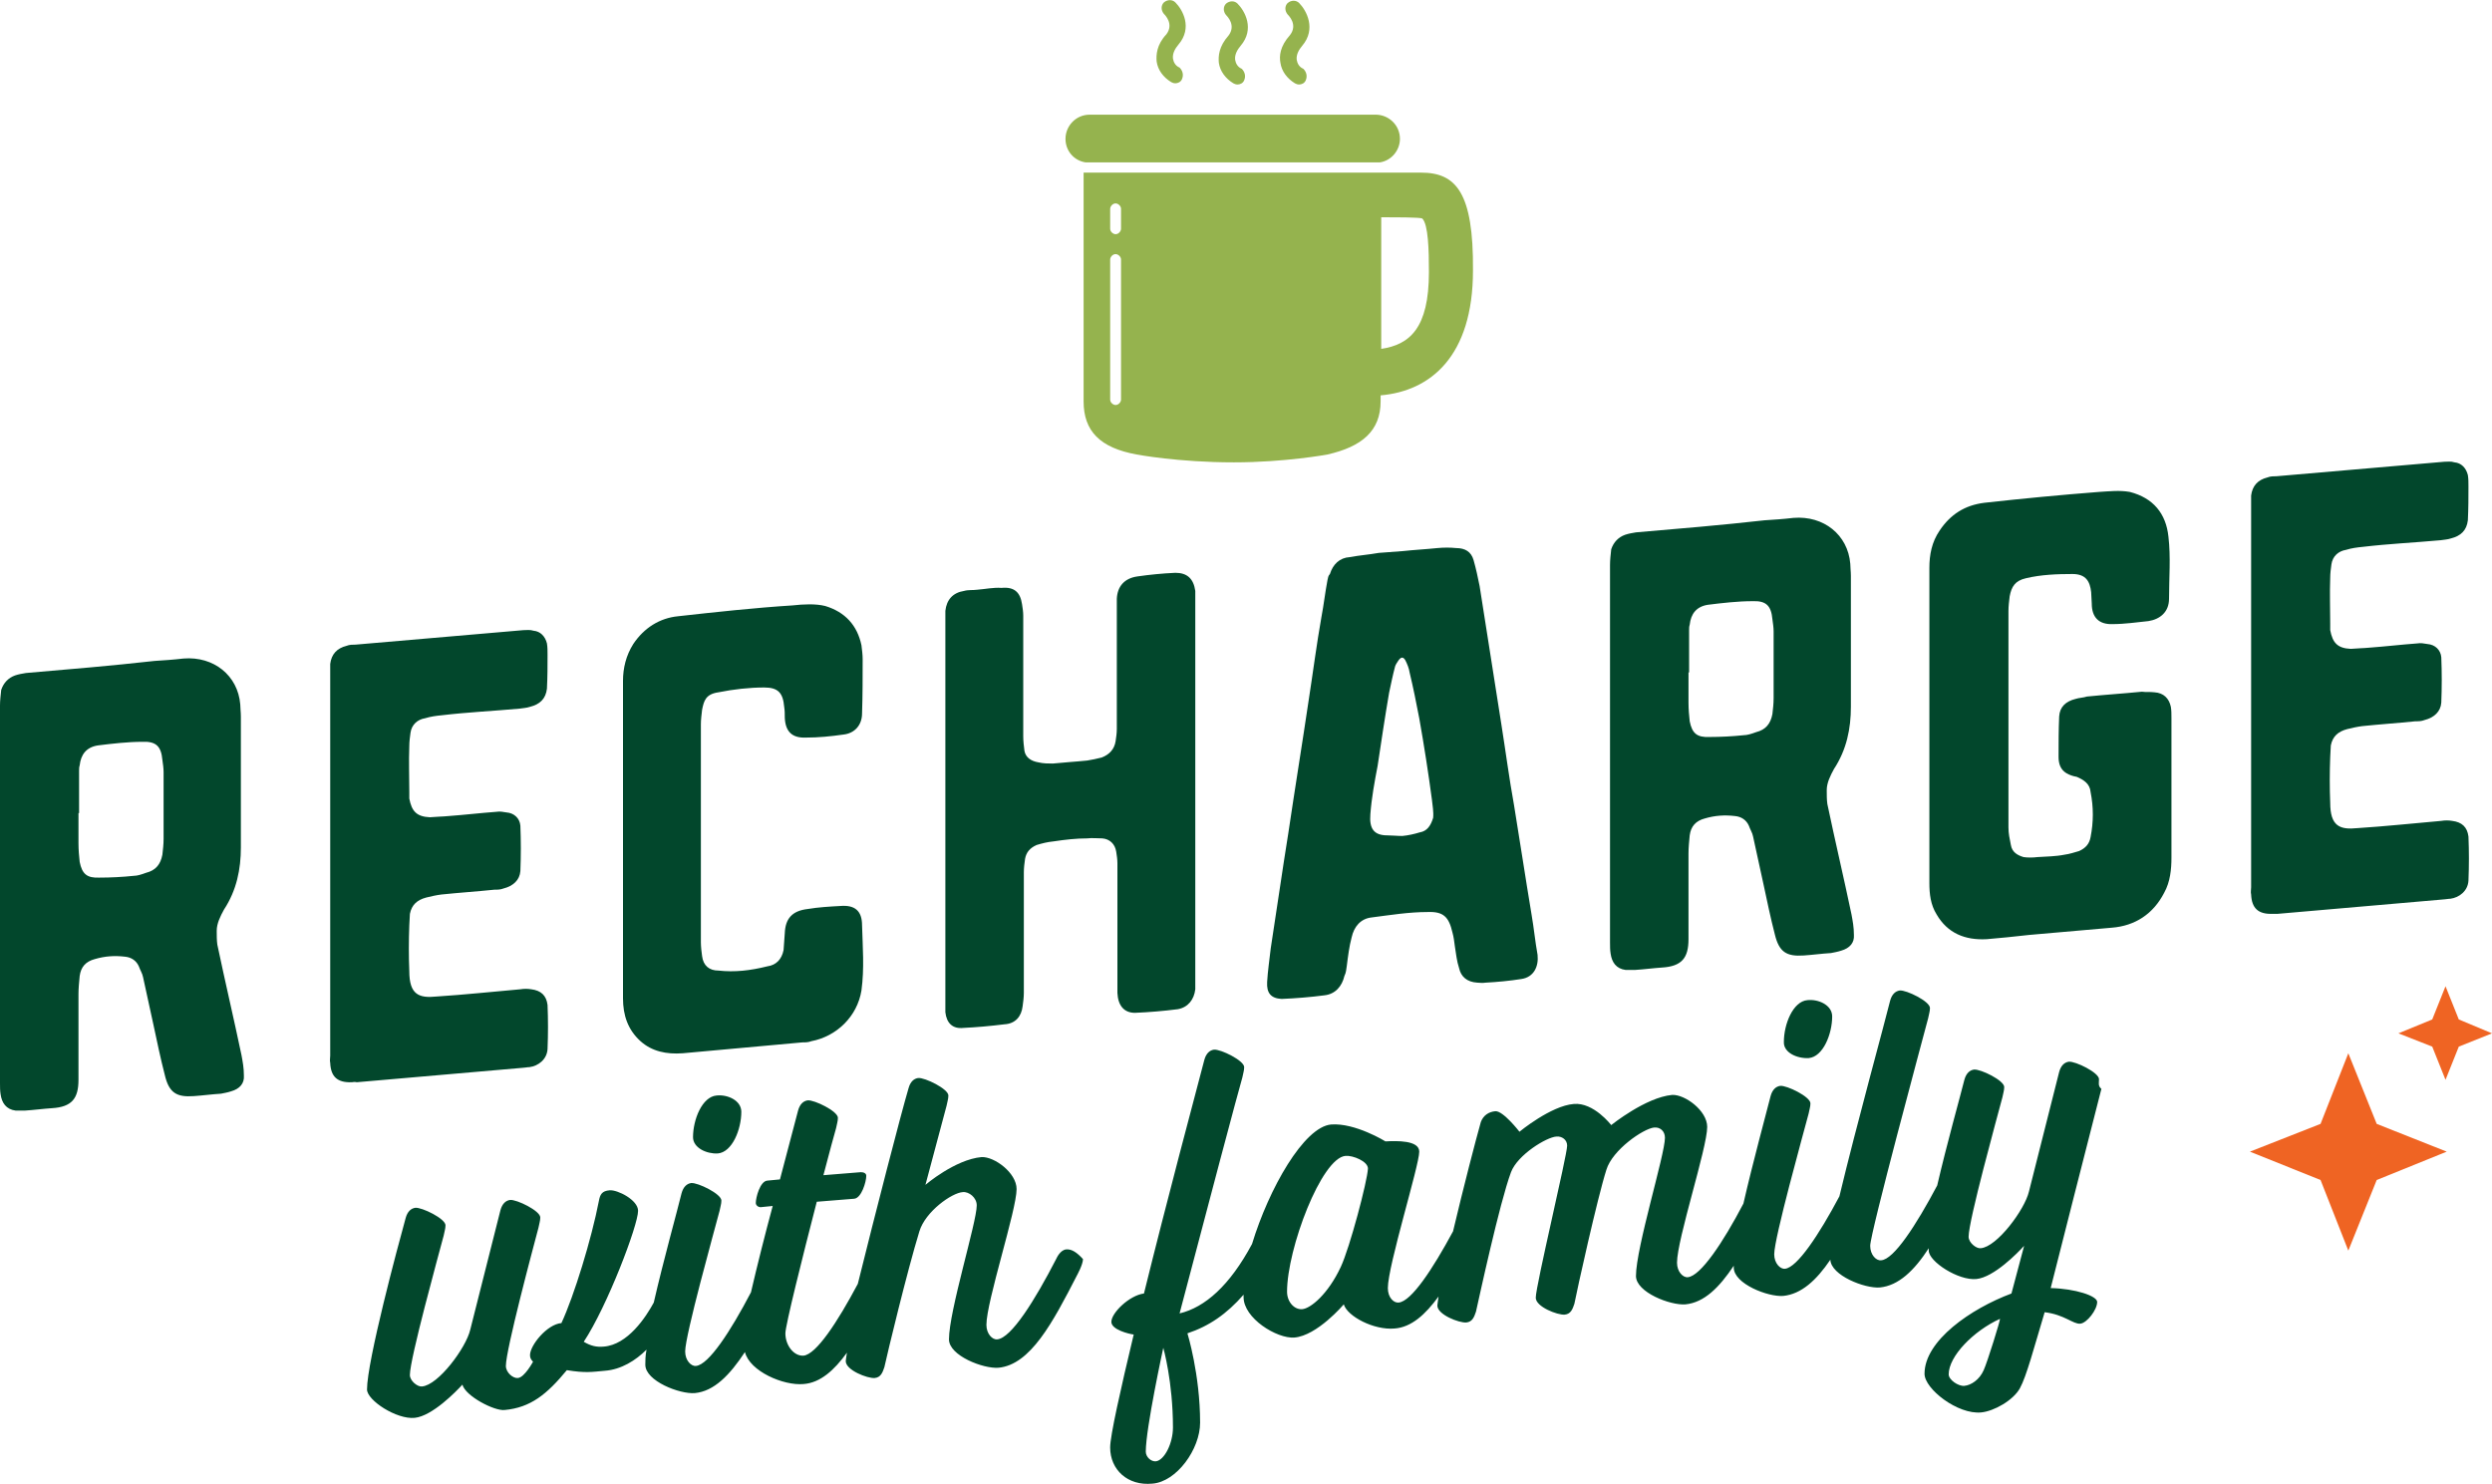
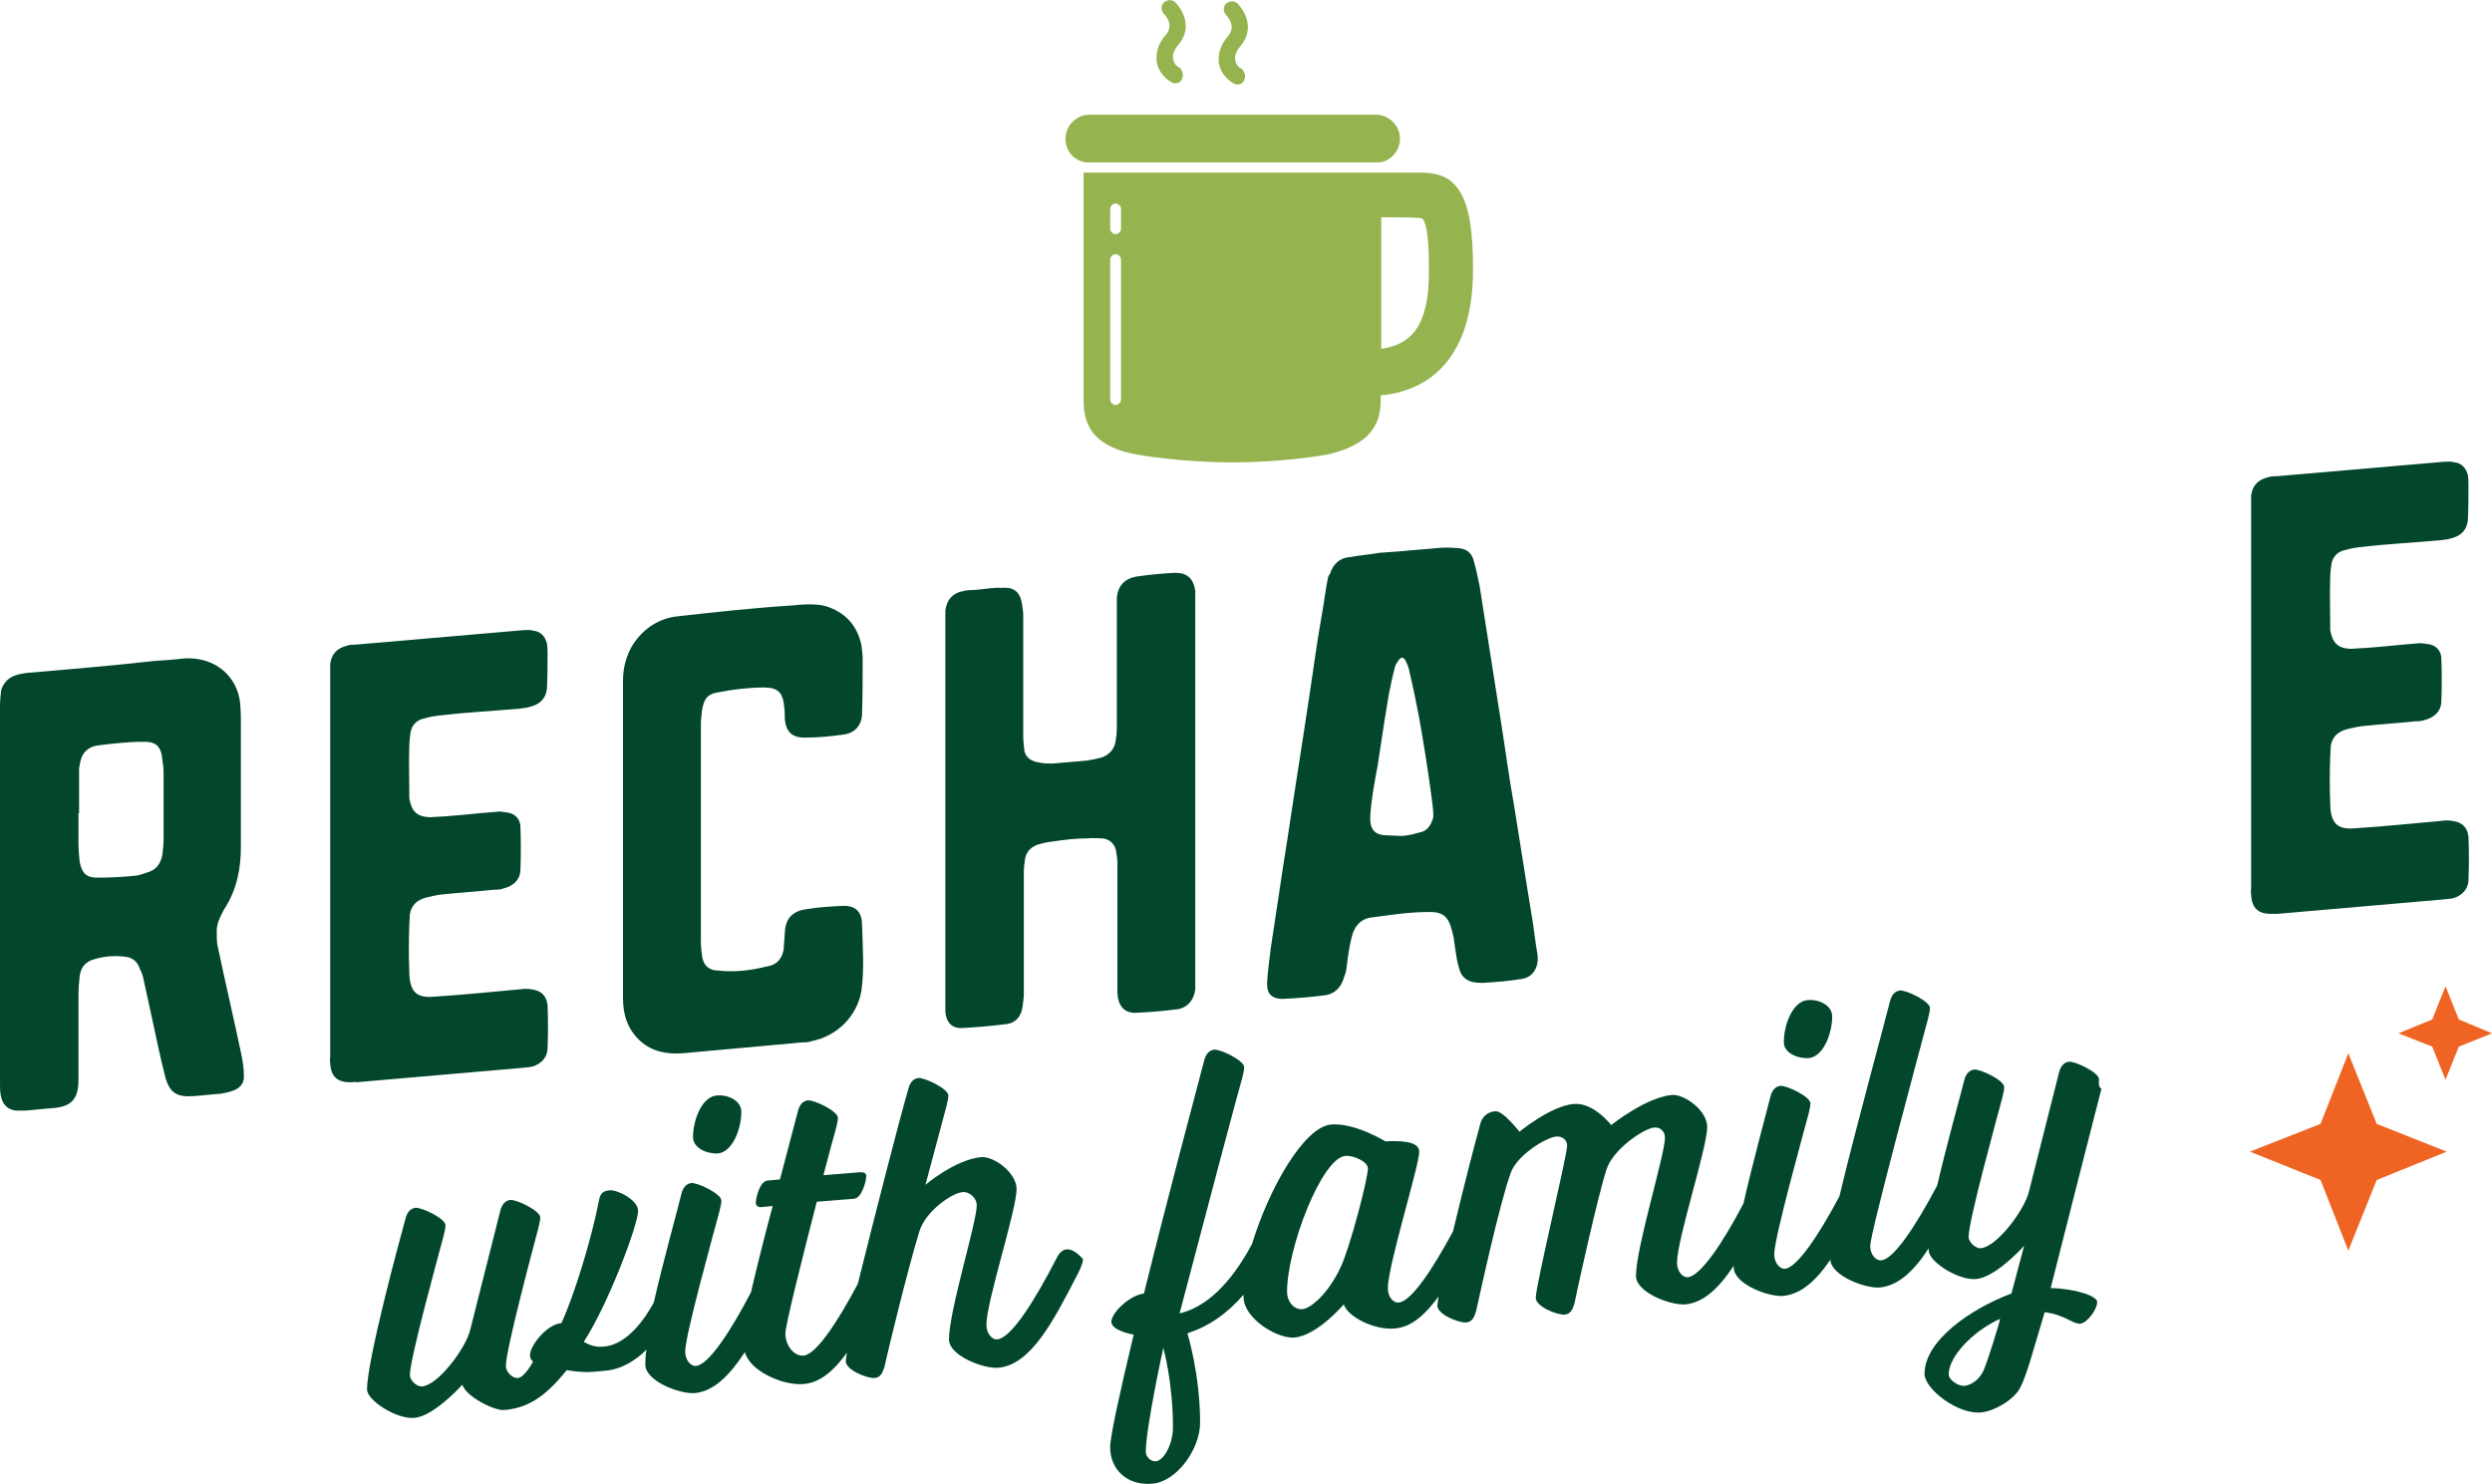
<svg xmlns="http://www.w3.org/2000/svg" version="1.1" id="Layer_1" x="0px" y="0px" viewBox="0 0 412.8 245.8" style="enable-background:new 0 0 412.8 245.8;" xml:space="preserve">
  <style type="text/css">
	.st0{fill:#02472C;}
	.st1{fill:#EF6423;}
	.st2{fill:#95B34E;}
</style>
  <g>
    <path class="st0" d="M27.3,178.1c-0.7-2.7-1.3-5.6-1.9-8.4c-0.6-2.6-1.1-5.2-1.7-7.8c-0.1-0.6-0.5-1.2-0.7-1.8   c-0.4-0.9-1.2-1.5-2.3-1.6c-1.7-0.2-3.3-0.1-5,0.4c-1.5,0.4-2.3,1.3-2.5,2.8c-0.1,1-0.2,2.1-0.2,3c0,4.7,0,9.4,0,14.2   c0,3.1-1.1,4.5-4.4,4.7c-1.5,0.1-2.9,0.3-4.5,0.4c-0.5,0-1,0-1.5,0c-1.6-0.2-2.3-1.3-2.5-2.7C0,180.7,0,180.1,0,179.4   c0-10.4,0-20.8,0-31.2c0-10.5,0-20.9,0-31.3c0-0.8,0.1-1.7,0.2-2.6c0.4-1.2,1.2-2,2.3-2.4c0.6-0.2,1.2-0.3,1.8-0.4   c7-0.6,14.2-1.2,21.3-2c1.6-0.1,3.1-0.2,4.8-0.4c5-0.4,9,2.8,9.4,7.6c0,0.6,0.1,1.3,0.1,2c0,7.3,0,14.5,0,21.7   c0,3.6-0.7,7.1-2.8,10.3c-0.6,1.1-1.2,2.3-1.2,3.5c0,0.8,0,1.6,0.1,2.3c1.3,6.2,2.7,12.1,4,18.3c0.2,1.1,0.4,2.1,0.4,3.4   c0.1,1.3-0.7,2.2-2.1,2.6c-0.6,0.2-1.2,0.3-1.7,0.4c-1.6,0.1-3,0.3-4.5,0.4C29.3,181.8,28,181.1,27.3,178.1z M24.2,144.6   c1.6-0.4,2.4-1.4,2.7-3c0.1-0.9,0.2-1.7,0.2-2.6c0-3.8,0-7.4,0-11.1c0-0.6-0.1-1.3-0.2-2c-0.2-2.2-1-3.1-3.3-3   c-2.4,0-5,0.3-7.4,0.6c-1.9,0.3-2.8,1.5-3,3.3c-0.1,0.3-0.1,0.6-0.1,0.9c0,2.4,0,4.7,0,7H13c0,1.7,0,3.4,0,5c0,1.1,0.1,2.2,0.2,3.1   c0.4,2,1.2,2.7,3.3,2.6c1.8,0,3.8-0.1,5.7-0.3C22.7,145.1,23.4,144.9,24.2,144.6z" />
    <path class="st0" d="M58.3,179.3c-2.4,0.1-3.5-0.9-3.6-3.2c-0.1-0.4,0-0.8,0-1.2c0-10.5,0-21.1,0-31.6s0-21.1,0-31.6   c0-0.6,0-1.2,0-1.7c0.2-1.6,1.1-2.6,2.7-3c0.5-0.2,1-0.2,1.5-0.2c9.2-0.8,18.5-1.6,27.8-2.4c0.5,0,1.1-0.1,1.7,0.1   c1.1,0.1,1.9,0.9,2.2,2.1c0.1,0.6,0.1,1.2,0.1,1.9c0,1.8,0,3.6-0.1,5.6c-0.2,1.7-1.2,2.6-2.8,3c-0.6,0.2-1.1,0.2-1.7,0.3   c-4.4,0.4-8.7,0.6-12.9,1.1c-1,0.1-1.8,0.2-2.8,0.5c-1.2,0.2-2.2,1-2.4,2.4c-0.1,0.7-0.2,1.5-0.2,2.2c-0.1,2.6,0,5.1,0,7.6   c0,0.4,0,0.7,0,1.1c0.4,2.1,1.2,3,3.4,3.1c1.1-0.1,2.1-0.1,3.1-0.2c2.7-0.2,5.2-0.5,7.9-0.7c0.6-0.1,1.1,0,1.7,0.1   c1.3,0.1,2.2,1,2.3,2.2c0.1,2.5,0.1,5,0,7.5c-0.1,1.5-1.2,2.5-2.8,2.9c-0.5,0.2-1,0.2-1.5,0.2c-2.9,0.3-5.9,0.5-8.8,0.8   c-0.8,0.1-1.7,0.3-2.5,0.5c-1.5,0.4-2.4,1.2-2.7,2.7c0,0.6-0.1,1.3-0.1,1.9c-0.1,2.6-0.1,5.1,0,7.6c0,3.9,1.6,4.5,4.5,4.2   c4.7-0.3,9.3-0.8,13.9-1.2c0.6-0.1,1.2-0.1,1.8,0c1.6,0.2,2.5,1,2.7,2.6c0.1,2.4,0.1,4.8,0,7.3c-0.1,1.7-1.5,2.8-3,3   c-0.4,0-0.7,0.1-1,0.1c-9.2,0.8-18.4,1.6-27.6,2.4C58.7,179.2,58.4,179.3,58.3,179.3z" />
    <path class="st0" d="M113.1,174.5c-2.7,0.2-5.1-0.3-7-2c-2.1-1.9-2.9-4.3-2.9-7.1c0-8.7,0-17.5,0-26.3s0-17.4,0-26.3   c0-2.1,0.5-4.2,1.7-6.1c1.8-2.7,4.4-4.3,7.4-4.6c6.3-0.7,12.7-1.4,19-1.8c1.8-0.2,3.8-0.3,5.4,0.1c3.3,1,5.3,3.2,6,6.5   c0.1,0.8,0.2,1.6,0.2,2.3c0,3,0,6-0.1,9c0,1.9-1.2,3.3-3.1,3.5c-2.1,0.3-4.1,0.5-6.2,0.5c-2.3,0.1-3.4-1-3.5-3.3   c0-0.6,0-1.2-0.1-1.8c-0.2-2.3-1-3.2-3.3-3.2c-2.5,0-5.1,0.3-7.6,0.8c-2.1,0.3-2.4,1.4-2.7,2.9c-0.1,0.9-0.2,1.6-0.2,2.4   c0,12,0,24.1,0,36.1c0,0.7,0.1,1.6,0.2,2.3c0.2,1.6,1.2,2.4,2.7,2.4c2.7,0.3,5.3,0,8.1-0.7c1.5-0.2,2.4-1.2,2.7-2.7   c0.1-1,0.1-1.8,0.2-2.8c0.1-2.4,1.2-3.7,3.8-4c1.8-0.3,3.6-0.4,5.4-0.5c2.4-0.2,3.6,0.8,3.6,3.2c0.1,3.6,0.4,7.1-0.1,10.8   c-0.7,4.3-4.1,7.6-8.3,8.4c-0.5,0.2-1,0.2-1.5,0.2C126.4,173.3,119.8,173.9,113.1,174.5z" />
    <path class="st0" d="M159.6,170.3c-1.8,0.2-2.8-0.8-3-2.6c0-0.5,0-1.1,0-1.6c0-10.6,0-21.2,0-31.8c0-10.5,0-20.9,0-31.5   c0-0.5,0-1.1,0-1.6c0.2-1.8,1.2-3,3.1-3.3c0.7-0.2,1.5-0.1,2.2-0.2c1.3-0.1,2.7-0.4,4-0.3c2.1-0.2,3.1,0.7,3.4,2.7   c0.1,0.6,0.2,1.3,0.2,1.9c0,6.7,0,13.3,0,20c0,0.8,0.1,1.6,0.2,2.4c0.2,1.1,1.1,1.7,2.3,1.9c0.8,0.2,1.7,0.2,2.4,0.2   c1.9-0.2,3.8-0.3,5.7-0.5c0.7-0.1,1.6-0.3,2.4-0.5c1.3-0.5,2.1-1.4,2.3-2.7c0.1-0.6,0.2-1.4,0.2-2c0-6.2,0-12.3,0-18.5   c0-1.1,0-2.2,0-3.1c0.1-2.1,1.3-3.4,3.4-3.7c2.1-0.3,4.1-0.5,6.3-0.6c1.9,0,3,0.9,3.3,3c0,0.6,0,1.2,0,1.8c0,20.8,0,41.5,0,62.3   c0,0.6,0,1.3,0,1.9c-0.2,1.7-1.2,3-2.9,3.3c-2.4,0.3-4.7,0.5-7.1,0.6c-1.8,0-2.8-1.2-2.9-3.3c0-3.1,0-6.3,0-9.4c0-4,0-8.1,0-12.1   c0-0.6-0.1-1.3-0.2-1.9c-0.2-1.3-1.1-2.1-2.3-2.2c-0.8,0-1.7-0.1-2.5,0c-1.8,0-3.6,0.2-5.6,0.5c-1,0.1-1.8,0.3-2.8,0.6   c-1.1,0.5-1.7,1.2-1.9,2.3c-0.1,0.7-0.2,1.5-0.2,2.2c0,6.7,0,13.3,0,20c0,0.7-0.1,1.5-0.2,2.2c-0.2,1.7-1.2,2.9-3,3   C164,170,161.7,170.2,159.6,170.3z" />
    <path class="st0" d="M244.7,162.8c-1.7-0.1-2.7-1-3-2.4c-0.4-1.2-0.5-2.4-0.7-3.6c-0.1-0.8-0.2-1.6-0.4-2.3   c-0.6-2.6-1.5-3.5-4.1-3.4c-3.1,0-6.2,0.5-9.3,0.9c-1.8,0.2-2.9,1.5-3.3,3.3c-0.4,1.5-0.6,3.1-0.8,4.7c-0.1,0.6-0.1,1.1-0.4,1.7   c-0.4,1.7-1.5,3-3.3,3.2c-2.3,0.3-4.7,0.5-7.1,0.6c-1.8-0.1-2.5-1-2.4-2.8s0.4-3.8,0.6-5.6c1-6.4,1.9-12.8,2.9-19   c1.1-7.4,2.3-14.8,3.4-22.2c0.7-4.5,1.3-9.2,2.1-13.7c0.4-2.1,0.6-4,1-6.1c0.1-0.4,0.1-0.7,0.4-1c0.5-1.6,1.6-2.7,3.3-2.8   c1.6-0.3,3.1-0.4,4.8-0.7c1.3-0.1,2.7-0.2,4-0.3c1.8-0.2,3.8-0.3,5.7-0.5c1.1-0.1,2.1-0.1,3.1,0c1.5,0,2.5,0.6,2.9,2s0.7,2.8,1,4.3   c1.2,7.6,2.4,15.3,3.6,22.9c0.7,4.4,1.3,9,2.1,13.4c1,6.1,1.9,12.1,2.9,18.1c0.4,2.3,0.6,4.5,1,6.7c0.2,1.9-0.6,3.7-2.7,4   c-1.9,0.3-4,0.5-5.9,0.6C245.5,162.9,245.1,162.8,244.7,162.8z M235.2,137.9c1.2-0.2,1.8-1.1,2.2-2.4c0.1-1-0.1-2-0.2-3   c-0.6-4.5-1.3-9-2.1-13.5c-0.5-2.6-1-5.1-1.6-7.6c-0.1-0.7-0.4-1.4-0.7-2c-0.4-0.7-0.8-0.5-1.2,0.1c-0.2,0.3-0.4,0.6-0.5,0.9   c-0.4,1.5-0.7,3-1,4.4c-0.7,4.1-1.3,8.1-1.9,12.1c-0.5,2.6-1,5.3-1.2,8c-0.2,2.4,0.6,3.5,2.8,3.5c0.8,0,1.6,0.1,2.5,0.1   C233.3,138.4,234.2,138.2,235.2,137.9z" />
-     <path class="st0" d="M294,154.8c-0.7-2.7-1.3-5.6-1.9-8.4c-0.6-2.6-1.1-5.2-1.7-7.8c-0.1-0.6-0.5-1.2-0.7-1.8   c-0.4-0.9-1.2-1.5-2.3-1.6c-1.7-0.2-3.3-0.1-5,0.4c-1.5,0.4-2.3,1.3-2.5,2.8c-0.1,1-0.2,2.1-0.2,3c0,4.7,0,9.4,0,14.2   c0,3.1-1.1,4.5-4.4,4.7c-1.5,0.1-2.9,0.3-4.5,0.4c-0.5,0-1,0-1.5,0c-1.6-0.2-2.3-1.3-2.5-2.7c-0.1-0.6-0.1-1.2-0.1-1.9   c0-10.4,0-20.8,0-31.2c0-10.5,0-20.9,0-31.3c0-0.8,0.1-1.7,0.2-2.6c0.4-1.2,1.2-2,2.3-2.4c0.6-0.2,1.2-0.3,1.8-0.4   c7-0.6,14.2-1.2,21.3-2c1.6-0.1,3.1-0.2,4.8-0.4c5-0.4,9,2.8,9.4,7.6c0,0.6,0.1,1.3,0.1,2c0,7.3,0,14.5,0,21.7   c0,3.6-0.7,7.1-2.8,10.3c-0.6,1.1-1.2,2.3-1.2,3.5c0,0.8,0,1.6,0.1,2.3c1.3,6.2,2.7,12.1,4,18.3c0.2,1.1,0.4,2.1,0.4,3.4   c0.1,1.3-0.7,2.2-2.1,2.6c-0.6,0.2-1.2,0.3-1.7,0.4c-1.6,0.1-3,0.3-4.5,0.4C295.9,158.5,294.7,157.7,294,154.8z M290.9,121.3   c1.6-0.4,2.4-1.4,2.7-3c0.1-0.9,0.2-1.7,0.2-2.6c0-3.8,0-7.4,0-11.1c0-0.6-0.1-1.3-0.2-2c-0.2-2.2-1-3.1-3.3-3   c-2.4,0-5,0.3-7.4,0.6c-1.9,0.3-2.8,1.5-3,3.3c-0.1,0.3-0.1,0.6-0.1,0.9c0,2.4,0,4.7,0,7h-0.1c0,1.7,0,3.4,0,5   c0,1.1,0.1,2.2,0.2,3.1c0.4,2,1.2,2.7,3.3,2.6c1.8,0,3.8-0.1,5.7-0.3C289.4,121.8,290.1,121.6,290.9,121.3z" />
-     <path class="st0" d="M329.1,155.6c-3.6,0.2-6.5-1-8.3-4.1c-1-1.6-1.2-3.4-1.2-5.2c0-8.7,0-17.4,0-26.1s0-17.4,0-26.1   c0-2.2,0.4-4.3,1.7-6.2c1.8-2.7,4.2-4.2,7.4-4.6c6.3-0.7,12.6-1.3,19-1.8c1.7-0.1,3.4-0.3,5.1,0c3.9,1,6,3.6,6.4,7.4   c0.4,3.4,0.1,6.9,0.1,10.3c0,2.2-1.5,3.4-3.4,3.7c-1.9,0.2-4,0.5-5.9,0.5c-2.3,0.1-3.5-1.1-3.5-3.4c0-0.6-0.1-1.3-0.1-1.9   c-0.2-1.7-0.8-3-3.1-3c-2.5,0-5.2,0.1-7.7,0.7c-1.8,0.4-2.4,1.4-2.7,3c-0.1,0.9-0.2,1.6-0.2,2.4c0,12,0,24,0,35.9   c0,1,0.2,1.9,0.4,2.9c0.2,1.2,1.1,1.7,2.1,2c0.7,0.1,1.5,0.1,2.3,0c1.5-0.1,3-0.1,4.5-0.4c0.8-0.1,1.7-0.4,2.4-0.6   c1.1-0.5,1.7-1.2,1.9-2.3c0.5-2.5,0.5-5,0-7.5c-0.1-1.3-1.1-2-2.3-2.5c-0.6-0.1-1.2-0.3-1.7-0.6c-1-0.6-1.3-1.6-1.3-2.7   c0-2.2,0-4.5,0.1-6.7c0.1-1.6,1.1-2.5,2.7-2.9c0.6-0.2,1.3-0.2,1.9-0.4c3-0.3,6.1-0.5,9.1-0.8c0.7,0.1,1.3,0,2.1,0.1   c1.5,0.1,2.4,1,2.7,2.4c0.1,0.6,0.1,1.2,0.1,1.9c0,7.6,0,15.4,0,23.1c0,1.9-0.2,4-1.2,5.8c-1.8,3.5-4.8,5.5-8.7,5.8   c-4.5,0.4-9.1,0.8-13.7,1.2C333.6,155.2,331.3,155.4,329.1,155.6z" />
    <path class="st0" d="M376.5,151.4c-2.4,0.1-3.5-0.9-3.6-3.2c-0.1-0.4,0-0.8,0-1.2c0-10.5,0-21.1,0-31.6s0-21.1,0-31.6   c0-0.6,0-1.2,0-1.7c0.2-1.6,1.1-2.6,2.7-3c0.5-0.2,1-0.2,1.5-0.2c9.2-0.8,18.5-1.6,27.8-2.4c0.5,0,1.1-0.1,1.7,0.1   c1.1,0.1,1.9,0.9,2.2,2.1c0.1,0.6,0.1,1.2,0.1,1.9c0,1.8,0,3.6-0.1,5.6c-0.2,1.7-1.2,2.6-2.8,3c-0.6,0.2-1.1,0.2-1.7,0.3   c-4.4,0.4-8.7,0.6-12.9,1.1c-1,0.1-1.8,0.2-2.8,0.5c-1.2,0.2-2.2,1-2.4,2.4c-0.1,0.7-0.2,1.5-0.2,2.2c-0.1,2.6,0,5.1,0,7.6   c0,0.4,0,0.7,0,1.1c0.4,2.1,1.2,3,3.4,3.1c1.1-0.1,2.1-0.1,3.1-0.2c2.7-0.2,5.2-0.5,7.9-0.7c0.6-0.1,1.1,0,1.7,0.1   c1.3,0.1,2.2,1,2.3,2.2c0.1,2.5,0.1,5,0,7.5c-0.1,1.5-1.2,2.5-2.8,2.9c-0.5,0.2-1,0.2-1.5,0.2c-2.9,0.3-5.9,0.5-8.8,0.8   c-0.8,0.1-1.7,0.3-2.5,0.5c-1.5,0.4-2.4,1.2-2.7,2.7c0,0.6-0.1,1.3-0.1,1.9c-0.1,2.6-0.1,5.1,0,7.6c0,3.9,1.6,4.5,4.5,4.2   c4.7-0.3,9.3-0.8,13.9-1.2c0.6-0.1,1.2-0.1,1.8,0c1.6,0.2,2.5,1,2.7,2.6c0.1,2.4,0.1,4.8,0,7.3c-0.1,1.7-1.5,2.8-3,3   c-0.4,0-0.7,0.1-1,0.1c-9.2,0.8-18.4,1.6-27.6,2.4C376.9,151.4,376.6,151.4,376.5,151.4z" />
  </g>
  <g>
    <path class="st0" d="M118.9,191.1c2.4-0.2,3.9-4,3.9-6.9c0-1.9-2.3-2.9-4.1-2.7c-2.4,0.2-3.9,4-3.9,6.9   C114.8,190.2,117.1,191.2,118.9,191.1z" />
    <path class="st0" d="M176.6,207c-1,0.1-1.6,1.5-1.6,1.5c-3.6,7-7.5,13.2-9.8,13.4c-0.8,0.1-1.8-0.9-1.8-2.4c0-3.9,5-19,5-22.5   c0-2.7-3.7-5.4-5.8-5.3c-4.4,0.4-9.3,4.6-9.3,4.6s1.8-6.7,3.5-13.1c0.1-0.6,0.3-1.1,0.3-1.7c0-1.1-3.9-3-5-2.9   c-0.7,0.1-1.3,0.6-1.6,1.7c-1.3,4.4-5.5,20.7-8.4,32.4c-3.4,6.4-6.9,11.7-9,11.9c-1.6,0.1-3-1.7-3-3.7c0-1.3,2.8-12.5,5.2-21.8   l6.2-0.5c1.2-0.1,2-2.8,2-3.8c0-0.4-0.4-0.6-0.9-0.6l-6.2,0.5c1-3.8,1.8-6.8,2.1-7.8c0.1-0.6,0.3-1.1,0.3-1.7c0-1.1-3.9-3-5-2.9   c-0.7,0.1-1.3,0.6-1.6,1.7l-3,11.4l-2.1,0.2c-1.2,0.1-1.9,2.8-1.9,3.7c0,0.4,0.4,0.7,0.8,0.7l2-0.2c-1.3,4.8-2.6,10-3.6,14.3   c-3.4,6.5-7,12-9.1,12.2c-0.8,0.1-1.8-0.9-1.8-2.4c0-2.7,4.8-19.9,5.7-23.3c0.1-0.6,0.3-1.1,0.3-1.7c0-1.1-3.9-3-5-2.9   c-0.7,0.1-1.3,0.6-1.6,1.7c-0.7,2.9-3,11.1-4.6,18.1c-1.3,2.4-4.3,7-8.3,7.3c-1.2,0.1-2.1-0.1-3.3-0.8c3.9-5.9,9-19.3,9-21.7   c0-1.8-3.4-3.5-4.7-3.4s-1.6,0.7-1.8,1.8c-1.2,6.2-4.1,15.7-6.2,20.2c-2.4,0.2-5.2,3.7-5.2,5.3c0,0.4,0.1,0.7,0.5,1.1   c0,0-1.4,2.6-2.5,2.7c-0.8,0.1-2-0.9-2-2c0-2.7,4.5-19.5,5.4-22.9c0.1-0.6,0.3-1.1,0.3-1.7c0-1.1-3.9-3-5-2.9   c-0.7,0.1-1.3,0.6-1.6,1.7l-5,19.8c-0.7,3-5.3,9.2-8,9.4c-0.7,0.1-2-0.9-2-1.9c0-2.7,4.7-19.7,5.6-23.1c0.1-0.6,0.3-1.1,0.3-1.7   c0-1.1-3.9-3-5-2.9c-0.7,0.1-1.3,0.6-1.6,1.7c-1.3,4.7-6.4,23.7-6.4,28.4c0,1.8,4.9,5,7.9,4.7c2.9-0.3,6.8-4.3,7.9-5.5   c0.5,1.9,5.3,4.4,7,4.2c4.3-0.4,7-2.6,10.3-6.6c3.1,0.5,4.1,0.3,6.3,0.1c2.7-0.2,5.1-1.7,6.9-3.5c-0.2,1-0.2,1.9-0.2,2.5   c0,2.7,5.7,4.9,8.2,4.7c3.2-0.3,5.8-3,8.3-6.8c0.8,3.2,6.4,5.6,9.7,5.3c2.8-0.2,5.1-2.3,7.2-5.2c-0.1,0.7-0.2,1.2-0.2,1.4   c0,1.5,3.6,2.9,4.8,2.8c1-0.1,1.3-0.9,1.6-1.8c0.5-2.3,3.8-16,5.8-22.5c1-3.3,5.4-6.4,7.2-6.5c1-0.1,2.3,0.9,2.3,2.2   c0,2.8-4.6,17.5-4.6,22.2c0,2.7,5.7,4.9,8.2,4.7c5.3-0.5,9-7.5,13-15.3c0,0,1-1.8,1-2.7C178.4,207.5,177.5,206.9,176.6,207z" />
    <path class="st0" d="M299.6,175.3c2.4-0.2,3.9-4,3.9-6.9c0-1.9-2.3-2.9-4.1-2.7c-2.4,0.2-3.9,4-3.9,6.9   C295.4,174.4,297.7,175.4,299.6,175.3z" />
    <path class="st0" d="M347.7,178.8c0-1.1-3.9-3-5-2.9c-0.7,0.1-1.3,0.6-1.6,1.7l-5,19.8c-0.7,3-5.3,9.2-8,9.4c-0.7,0.1-2-0.9-2-1.9   c0-2.7,4.7-19.7,5.6-23.1c0.1-0.6,0.3-1.1,0.3-1.7c0-1.1-3.9-3-5-2.9c-0.7,0.1-1.3,0.6-1.6,1.7c-0.7,2.8-2.9,10.6-4.5,17.5   c-3.5,6.6-7.2,12.3-9.3,12.4c-0.8,0.1-1.8-0.9-1.8-2.4c0-2.1,8.7-34.3,9.6-37.7c0.1-0.6,0.3-1.1,0.3-1.7c0-1.1-3.9-3-5-2.9   c-0.7,0.1-1.3,0.6-1.6,1.7c-0.8,3.3-5.6,20.7-8.4,32.4c-3.4,6.4-7,11.8-9,12c-0.8,0.1-1.8-0.9-1.8-2.4c0-2.7,4.8-19.9,5.7-23.3   c0.1-0.6,0.3-1.1,0.3-1.7c0-1.1-3.9-3-5-2.9c-0.7,0.1-1.3,0.6-1.6,1.7c-0.7,2.8-2.9,10.8-4.5,17.8c-3.4,6.5-7.1,12-9.2,12.2   c-0.8,0.1-1.8-0.9-1.8-2.4c0-3.9,5-19,5-22.5c0-2.7-3.7-5.4-5.8-5.3c-4.4,0.4-10.1,5-10.1,5s-2.9-3.8-6.2-3.5c-3.8,0.3-9,4.6-9,4.6   s-2.7-3.5-4-3.4c-1.1,0.1-2,0.7-2.4,1.8c-0.8,2.8-2.9,10.9-4.6,18.1c-3.4,6.3-6.9,11.6-9,11.8c-0.8,0.1-1.8-0.8-1.8-2.4   c0-3.7,5.2-20.3,5.2-22.6c0-1.9-3.7-1.8-5.6-1.7c0,0-5-3.1-9-2.8c-4.5,0.4-10.3,10.6-13.1,19.8c-3.7,6.9-7.8,10.5-12,11.5   c4.6-17.5,9.8-37.1,10.4-39.1c0.1-0.6,0.3-1.1,0.3-1.7c0-1.1-3.9-3-5-2.9c-0.7,0.1-1.3,0.6-1.6,1.7c-1.5,5.7-6.2,23.3-10,38.7   c-2.4,0.3-5.4,3.2-5.4,4.7c0,1.3,2.9,2,3.7,2.1c-2.2,9.2-3.9,16.8-3.9,18.7c0,3.7,2.9,6.4,7,6c4-0.3,7.9-5.7,7.9-10.1   c0-8-2.1-14.8-2.1-14.8c3.6-1.2,6.5-3.2,9.3-6.4c0,0.1,0,0.2,0,0.4c0,3.5,5.5,6.9,8.4,6.7c3.8-0.3,8.2-5.5,8.2-5.5   c0.6,2,5,4.3,8.4,4c2.8-0.2,5.1-2.3,7.3-5.3c-0.1,0.8-0.2,1.3-0.2,1.5c0,1.5,3.6,2.9,4.8,2.8c1-0.1,1.3-0.9,1.6-1.8   c0.5-2.2,3.9-18,5.8-23.1c1.1-2.9,5.9-5.8,7.5-5.9c0.9-0.1,1.8,0.5,1.8,1.5c0,1.6-5.2,23.2-5.2,25.2c0,1.5,3.6,2.9,4.8,2.8   c1-0.1,1.3-0.9,1.6-1.8c0.4-2.1,3.8-17.5,5.3-22.2c1-3.3,6.1-6.8,7.9-7c1-0.1,1.8,0.6,1.8,1.7c0,2.8-4.8,18.2-4.8,22.9   c0,2.7,5.7,4.9,8.2,4.7c3.1-0.3,5.6-2.8,8-6.4c0,0.1,0,0.2,0,0.3c0,2.7,5.7,4.9,8.2,4.7c3-0.3,5.5-2.6,7.8-6   c0.1,2.6,5.7,4.8,8.2,4.6c3.1-0.3,5.7-2.8,8.1-6.5c0,0.1,0,0.3,0,0.4c0,1.8,4.9,5,7.9,4.7c2.9-0.3,6.8-4.3,7.9-5.5l-2.1,7.9   c-6.7,2.5-14.4,7.8-14.4,13.3c0,2.5,5.5,6.8,9.4,6.4c2.1-0.2,5.3-2,6.4-4s2.3-6.6,4.1-12.6c3.3,0.4,4.7,2,5.9,1.9   c1.1-0.1,2.8-2.3,2.8-3.6c0-1-3.6-2.2-7.7-2.3c0,0,7.5-29.6,8.4-33C347.5,179.9,347.7,179.4,347.7,178.8z M191.5,242.1   c-0.8,0.1-1.7-0.7-1.7-1.6c0-3.9,2.9-17.2,2.9-17.2s1.6,5.6,1.6,13.2C194.3,239.1,192.9,241.9,191.5,242.1z M222.1,209.9   c-2.1,4.5-5,6.9-6.4,7c-1.3,0.1-2.5-1.2-2.5-2.9c0-7.1,5.7-22.2,9.7-22.5c1.2-0.1,3.7,0.9,3.7,2.1   C226.5,195.7,223.6,206.7,222.1,209.9z M328.6,227c-0.7,1.6-2.1,2.5-3.2,2.6c-1,0.1-2.6-1-2.6-1.9c0-3,4.1-7.2,8.5-9.2   C331.4,218.6,329.2,225.7,328.6,227z" />
  </g>
  <polygon class="st1" points="389,174.5 384.4,186.2 372.7,190.8 384.4,195.5 389,207.2 393.7,195.5 405.3,190.8 393.7,186.2 " />
  <polygon class="st1" points="405.1,163.4 402.9,168.9 397.3,171.2 402.9,173.4 405.1,178.9 407.3,173.4 412.8,171.2 407.3,168.9 " />
  <g>
    <path class="st2" d="M191.6,10.2c0.2,1.4,1.1,2.6,2.4,3.4c0.2,0.1,0.4,0.2,0.7,0.2c0.4,0,0.9-0.2,1.1-0.7c0.3-0.7,0.1-1.4-0.4-1.9   c-0.7-0.3-1-0.9-1.1-1.5c-0.1-0.9,0.4-1.7,0.9-2.3c2.4-2.8,0.7-5.8-0.5-7c-0.5-0.5-1.3-0.5-1.9,0c-0.5,0.5-0.5,1.3,0,1.9   c0.2,0.2,1.7,1.7,0.4,3.4C191.6,7.4,191.5,9.1,191.6,10.2z" />
    <path class="st2" d="M201.9,10.4c0.2,1.4,1.1,2.6,2.4,3.4c0.2,0.1,0.4,0.2,0.7,0.2c0.4,0,0.9-0.2,1.1-0.7c0.3-0.7,0.1-1.4-0.4-1.9   c-0.7-0.3-1-0.9-1.1-1.5c-0.1-0.9,0.4-1.7,0.9-2.3c2.4-2.8,0.7-5.8-0.5-7c-0.5-0.5-1.3-0.5-1.9,0c-0.5,0.5-0.5,1.3,0,1.9   c0.2,0.2,1.7,1.7,0.4,3.4C201.9,7.7,201.8,9.3,201.9,10.4z" />
-     <path class="st2" d="M212.1,10.4c0.2,1.4,1.1,2.6,2.4,3.4c0.2,0.1,0.4,0.2,0.7,0.2c0.4,0,0.9-0.2,1.1-0.7c0.3-0.7,0.1-1.4-0.4-1.9   c-0.7-0.3-1-0.9-1.1-1.5c-0.1-0.9,0.4-1.7,0.9-2.3c2.4-2.8,0.7-5.9-0.5-7.1c-0.5-0.5-1.3-0.5-1.9,0c-0.5,0.5-0.5,1.3,0,1.9   c0.2,0.2,1.7,1.7,0.4,3.4C212,7.7,211.9,9.3,212.1,10.4z" />
    <path class="st2" d="M228.6,26.9c1.9-0.3,3.3-2,3.3-3.9c0-2.3-1.9-4-4-4h-47.4c-2.3,0-4,1.9-4,4c0,2,1.4,3.6,3.3,3.9H228.6z" />
    <path class="st2" d="M235.4,28.6c-2,0-4.1,0-6.5,0l0,0h-49.4v0.1v37.8c0,4.9,2.7,7.7,8.8,8.8c0,0,6.8,1.3,16.1,1.3   c8.5,0,15.5-1.3,15.5-1.3c5.7-1.3,8.8-3.9,8.8-8.8v-1c8.2-0.7,15.3-6.4,15.3-20.7C244.1,31.9,241.2,28.6,235.4,28.6z M185.7,66.2   c0,0.4-0.4,0.9-0.9,0.9c-0.4,0-0.9-0.4-0.9-0.9V43c0-0.4,0.4-0.9,0.9-0.9c0.4,0,0.9,0.4,0.9,0.9V66.2z M185.7,37.9   c0,0.4-0.4,0.9-0.9,0.9c-0.4,0-0.9-0.4-0.9-0.9v-3.3c0-0.4,0.4-0.9,0.9-0.9c0.4,0,0.9,0.4,0.9,0.9V37.9z M228.8,57.8V36   c2.8,0,6.4,0,6.8,0.2c1,1,1.1,5.2,1.1,8.9C236.7,54.4,233.5,57.1,228.8,57.8z" />
  </g>
</svg>